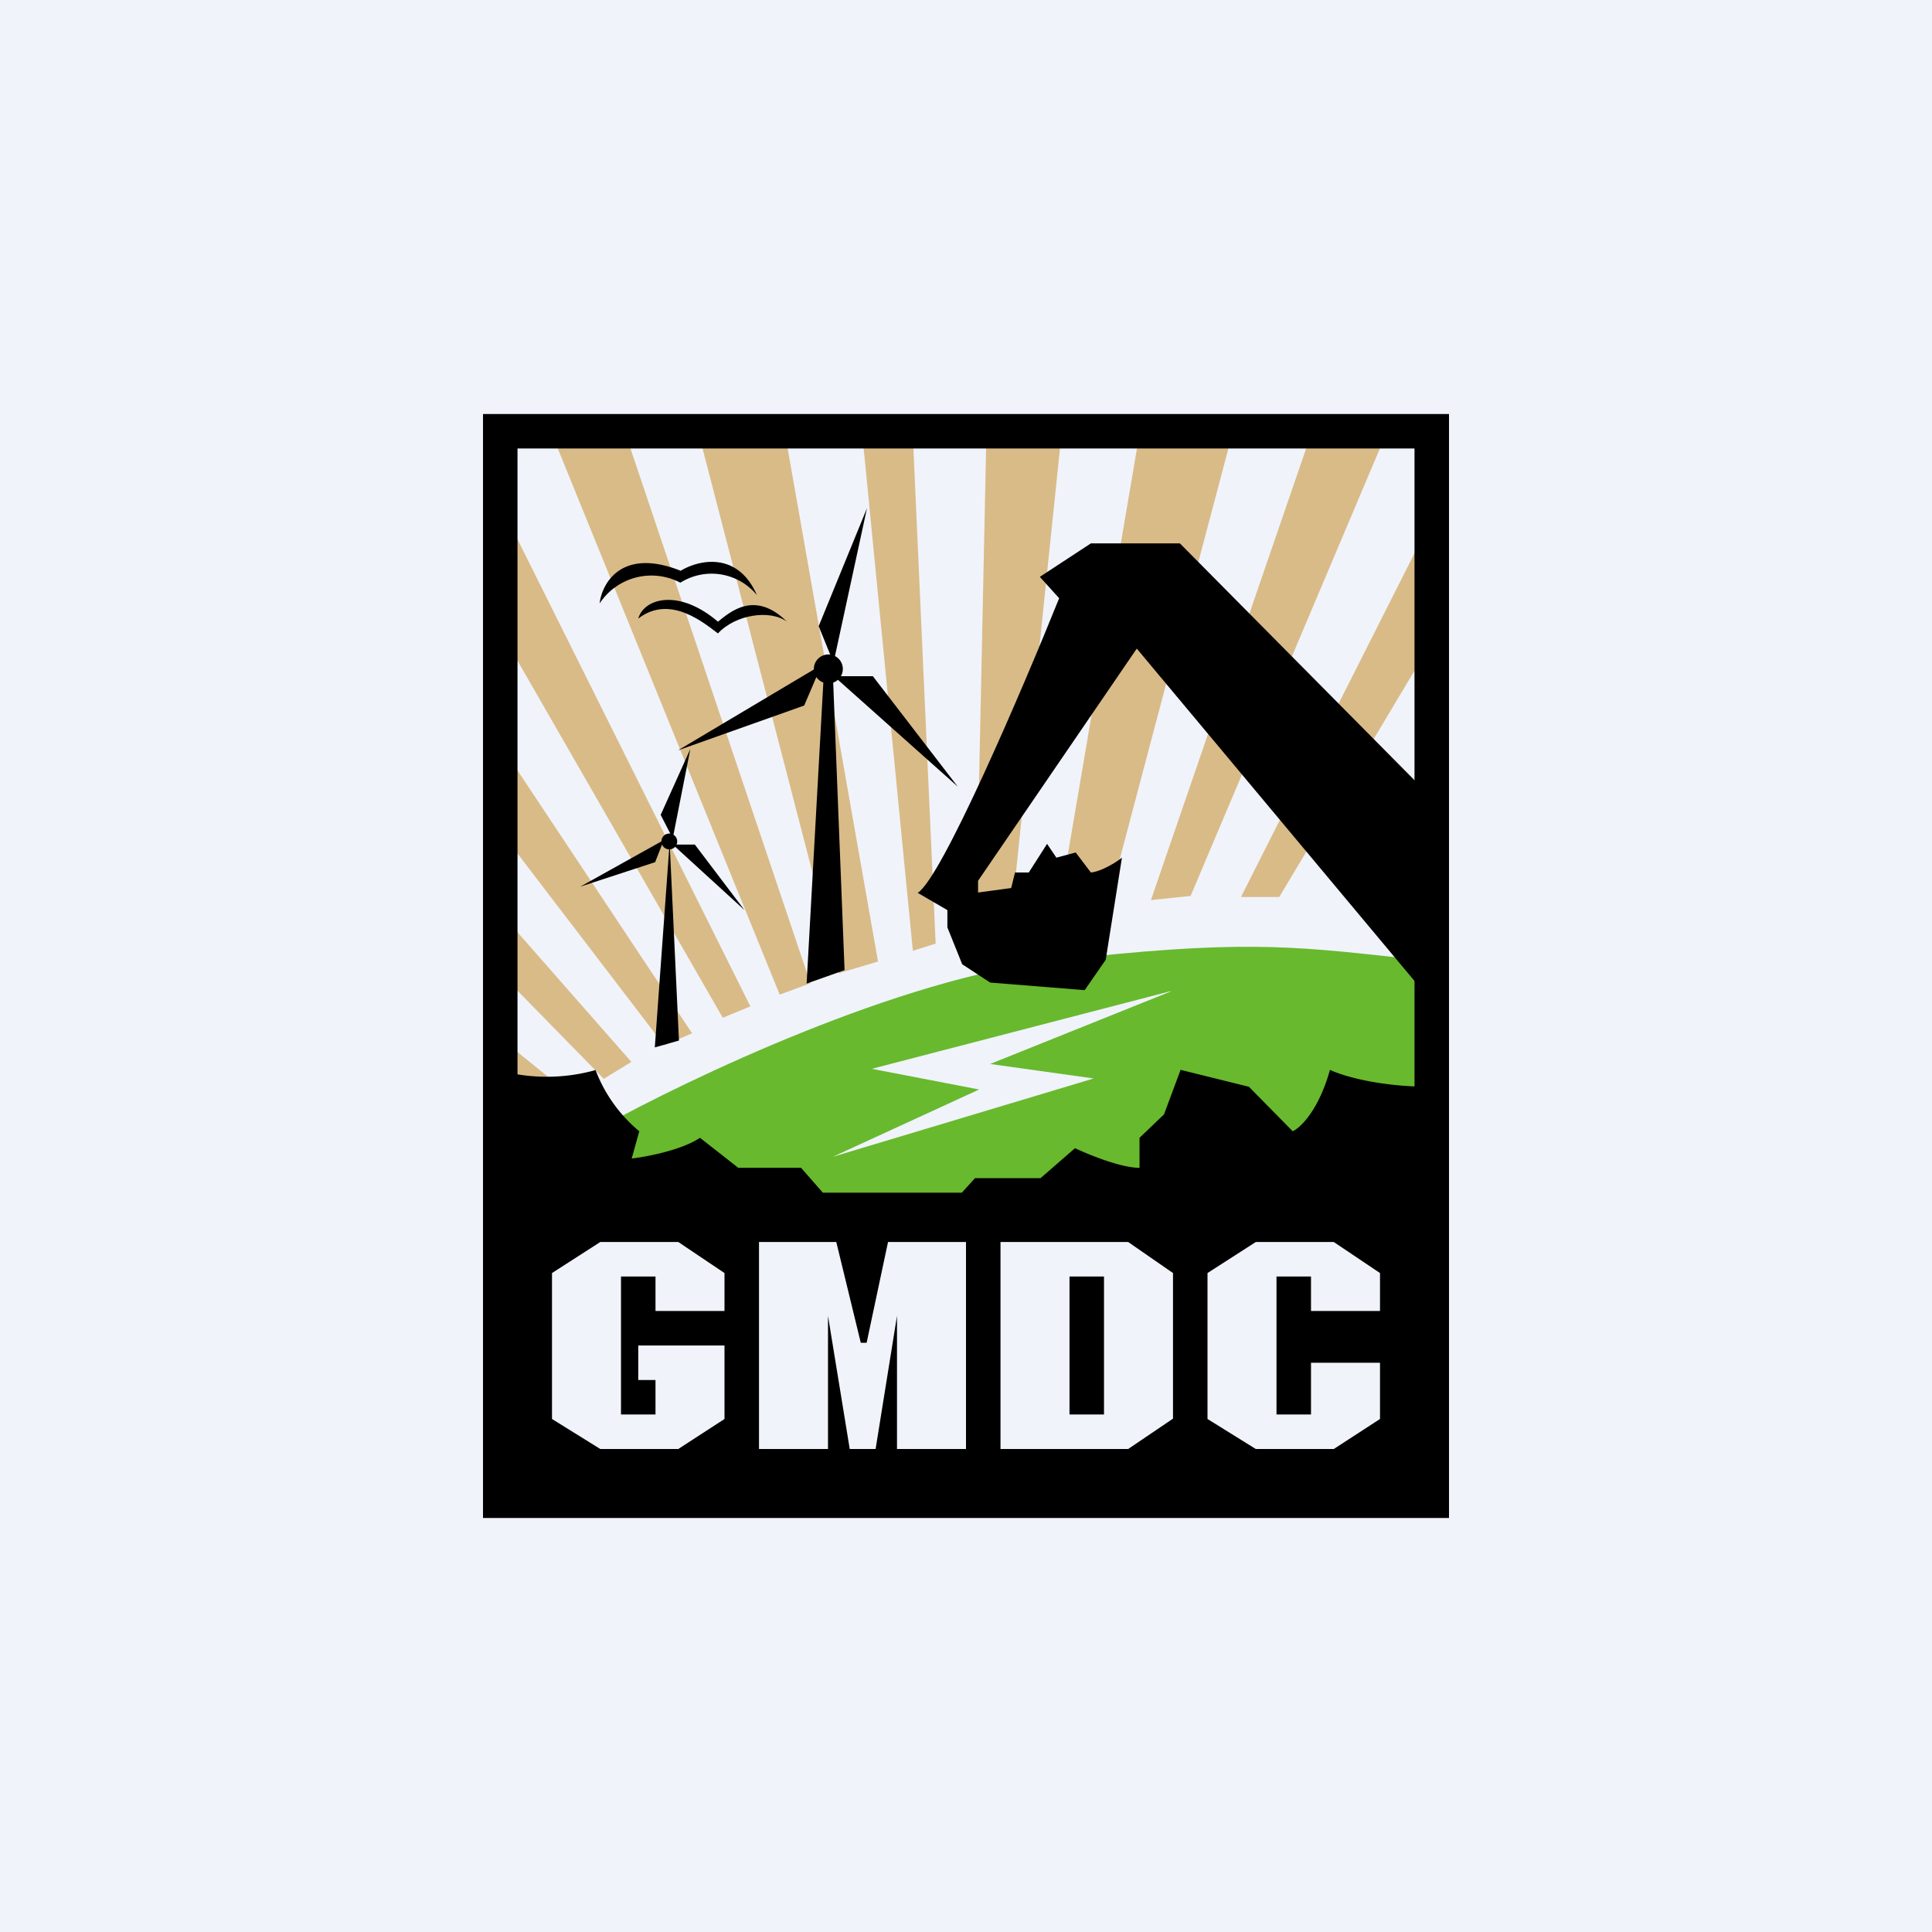
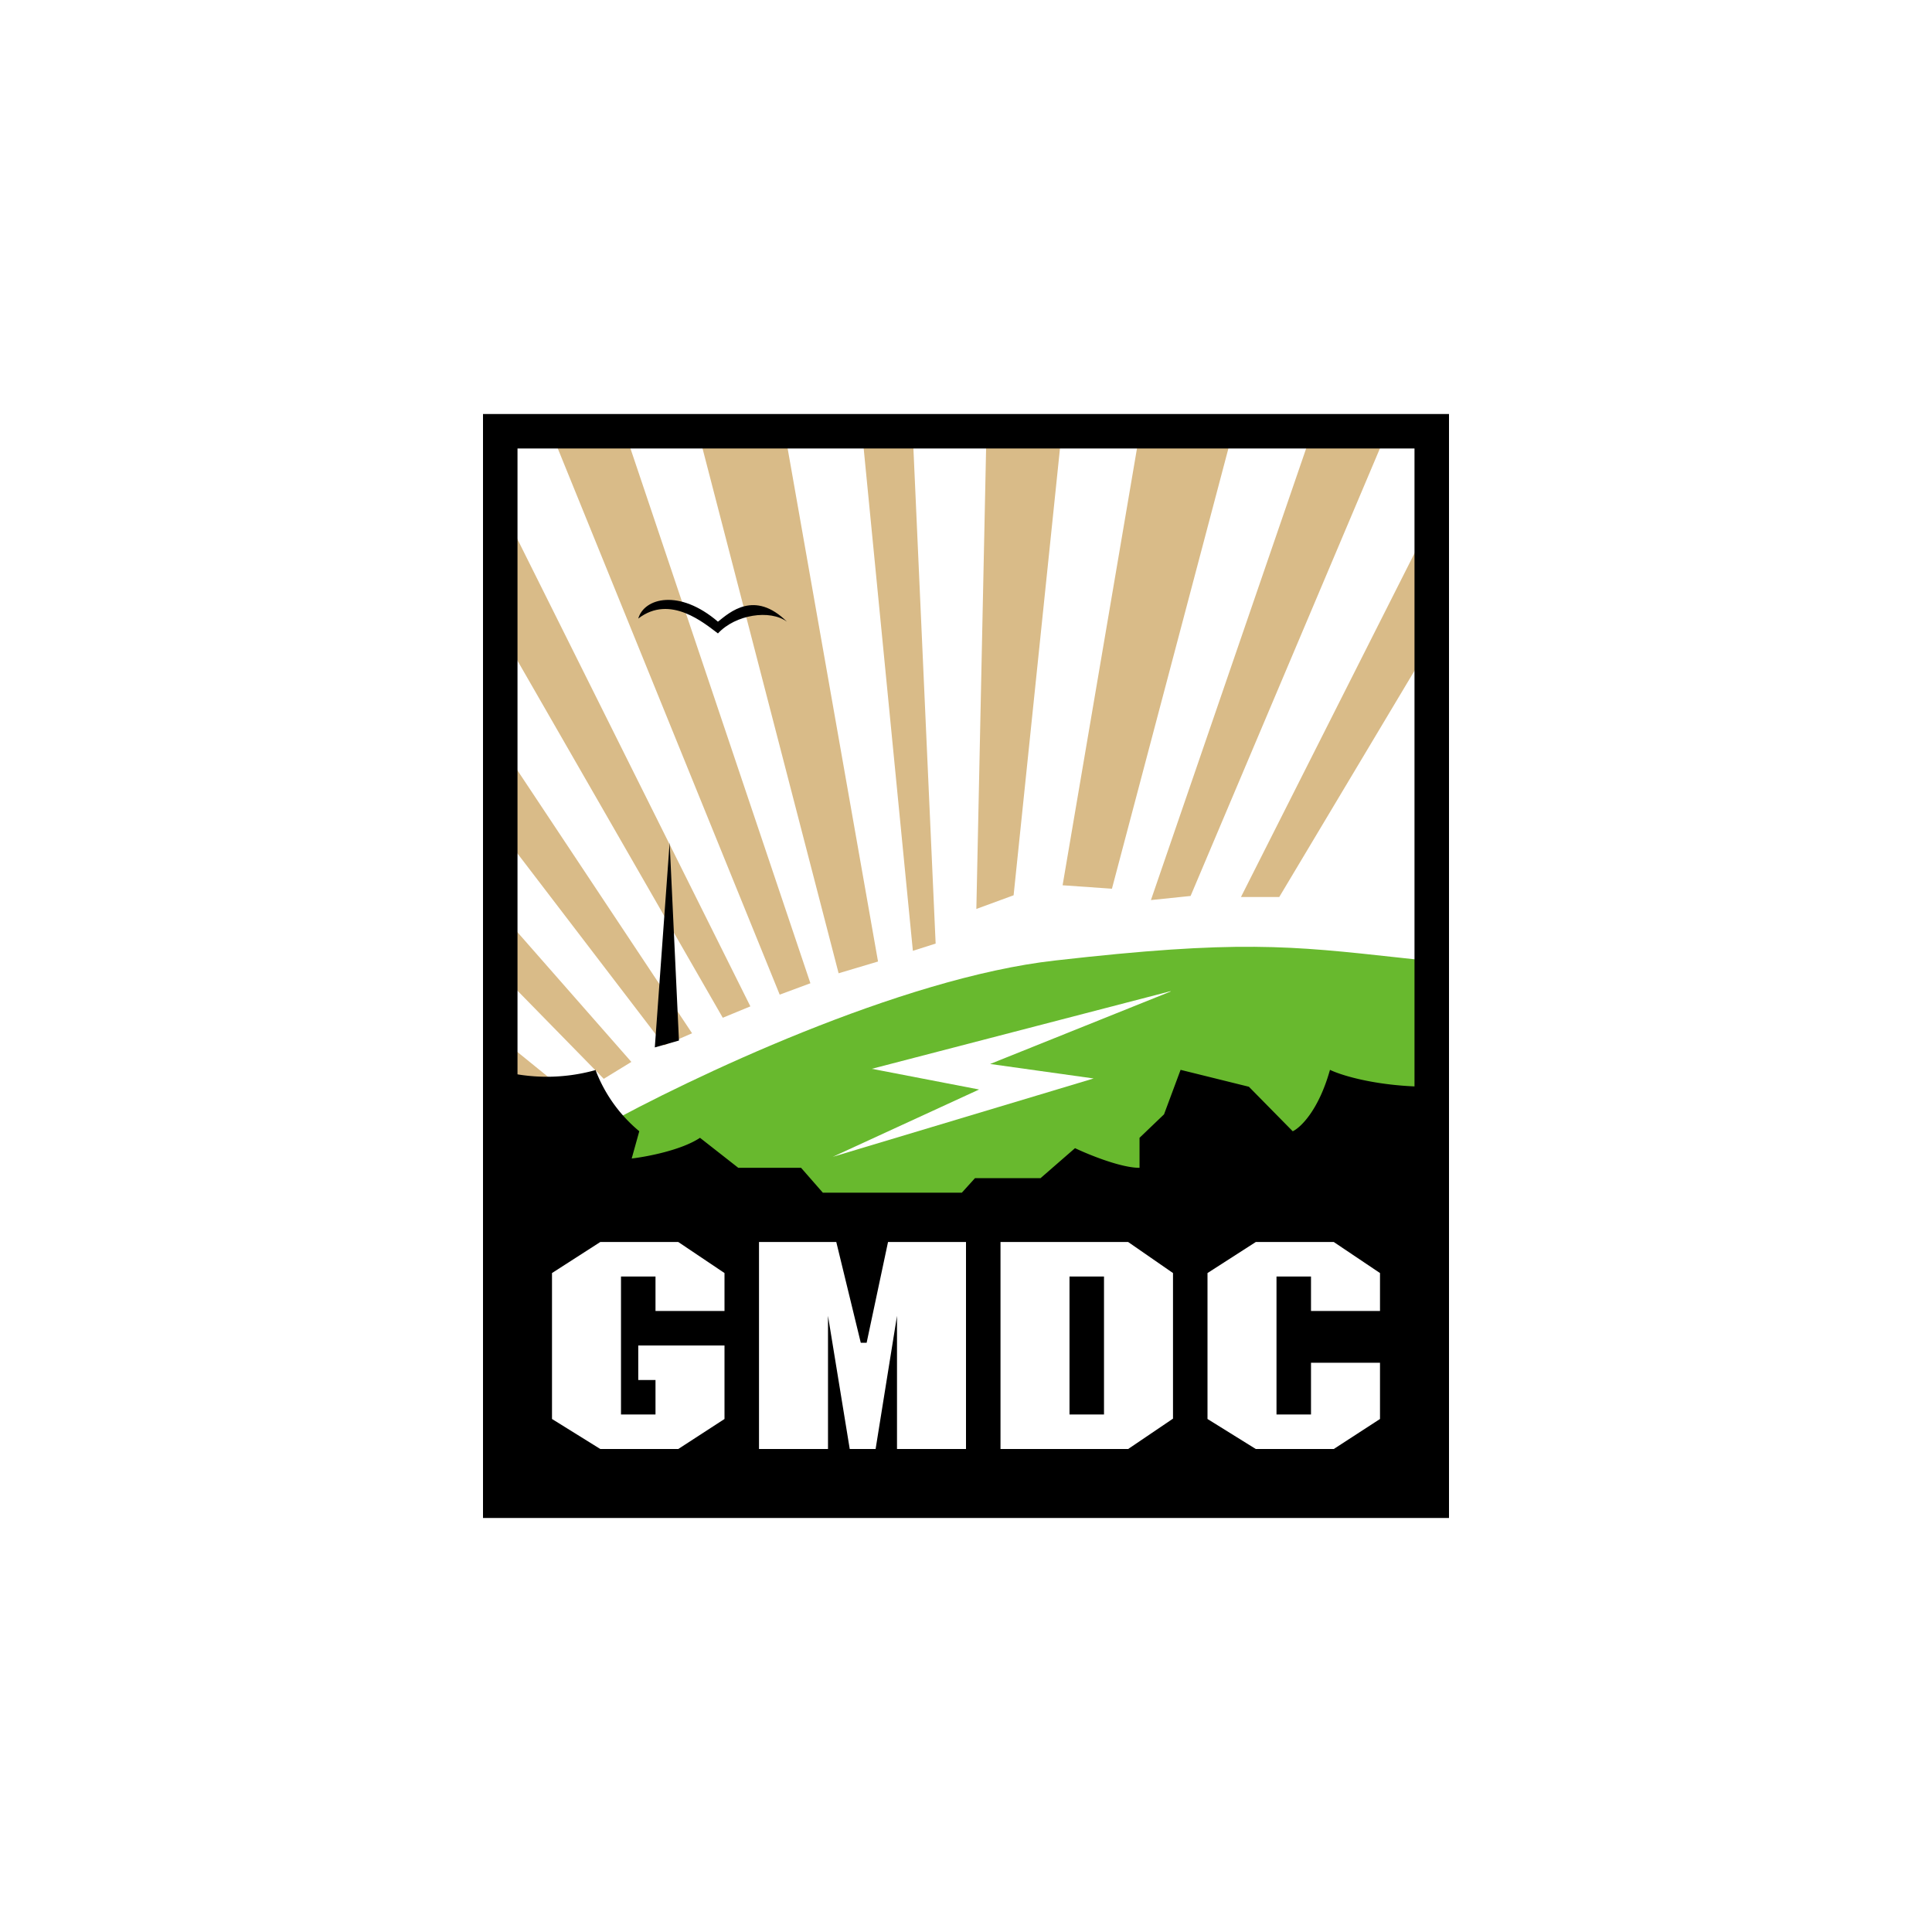
<svg xmlns="http://www.w3.org/2000/svg" width="56" height="56">
-   <path fill="#F0F3FA" d="M0 0h56v56H0z" />
  <path d="M41.17 15.7L35.97 26h1.11l4.1-6.86V15.7zm-7.81 10.39L38 12.59h2.17l-5.66 13.38-1.16.12zm-2.56-.43l2.21-12.98h2.68l-3.46 13.08-1.43-.1zm-2.5.69l.29-13.7h2.17l-1.38 13.3-1.09.4zm-1.84 1.21L25 12.65h1.46l.66 14.7-.66.21zm-2.15.66L20.26 12.6h2.5l2.69 15.27-1.14.34zm-1.71.61l-6.57-16.17h2.13l5.33 15.84-.89.33zm-.85.34l-7.13-14.3v3.62l6.33 11.01.8-.33zm-1.69.78l-5.32-8.01v2.46l4.51 5.9.81-.35zm-1.76.83l-3.6-4.1v1.73l2.8 2.86.8-.49zm-2.27.55l-1.38-1.12v1.12h1.38z" fill="#D9BB88" />
  <path d="M19.68 30.16l-.7.2.43-5.94.27 5.74z" />
-   <circle cx="19.4" cy="24.39" r=".23" />
-   <circle cx="24.01" cy="19.39" r=".42" />
-   <path d="M16.82 25.7l2.42-1.35-.25.64-2.17.71zm2.68-1.4l.51-2.59-.86 1.91.35.68zm2.08 2.08l-2.08-1.9h.64l1.44 1.9zm2.9 1.74l-1.1.39.5-9h.26l.34 8.6zm-.68-8.84l-4.15 2.47 3.66-1.3.5-1.17zm3.96 3.52l-3.59-3.2h1.13l2.46 3.2zm-3.6-3.59l.97-4.48-1.4 3.42.43 1.06zm-4.44-2.67c-1.7-.67-2.27.36-2.34.95a1.8 1.8 0 012.34-.6 1.7 1.7 0 012.22.36c-.57-1.3-1.72-1.01-2.22-.7z" />
  <path d="M20.81 18.02c-1.12-.96-2.14-.69-2.31-.09.93-.72 1.93.15 2.31.43.51-.55 1.51-.7 2-.34-.94-.93-1.66-.27-2 0z" />
  <path d="M17.43 32.67c2.52-1.4 8.67-4.33 13.16-4.83 5.27-.6 6.8-.43 9.99-.08l.73.08v7.6l-23.88-.33v-2.44zm16.5-3.94l-8.66 2.25 3.11.6-4.24 1.95 7.56-2.27-3-.42 5.23-2.1z" fill="#68B92E" />
  <path fill-rule="evenodd" d="M17.25 31.02a5.25 5.25 0 01-2.8 0V43.4h27V31.5c-1.49 0-2.55-.32-2.9-.49-.33 1.18-.86 1.68-1.08 1.78L36.2 31.5l-1.98-.49-.48 1.29-.71.68v.87c-.54 0-1.47-.38-1.87-.57l-1 .87h-1.9l-.38.42h-4.03l-.63-.72H21.4l-1.11-.87c-.54.36-1.55.55-1.98.6l.22-.79a4.28 4.28 0 01-1.27-1.78zM21 36.9V38h-2v-1h-1v4h1v-1h-.5v-1H21v2.13l-1.34.87H17.4l-1.4-.87V36.9l1.4-.9h2.26l1.34.9zM40 38v-1.1l-1.34-.9H36.4l-1.4.9v4.23l1.4.87h2.26l1.34-.87V39.5h-2V41h-1v-4h1v1h2zm-18-2v6h2v-3.86l.63 3.86h.75l.62-3.86V42h2v-6h-2.26l-.62 2.92h-.17L24.24 36H22zm7 6v-6h3.7l1.3.9v4.22l-1.3.88H29zm2-5h1v4h-1v-4z" />
-   <path d="M34.2 15.75l7.39 7.46v5.93L32.95 18.8l-4.6 6.73v.34l.96-.13.11-.45h.4l.53-.83.27.4.56-.15.44.58c.31-.03.74-.3.9-.43l-.47 2.96-.61.88-2.74-.22-.81-.53-.43-1.07v-.5l-.86-.5c.7-.44 3.03-5.88 4.1-8.54l-.56-.62 1.48-.97h2.59z" />
  <path fill-rule="evenodd" d="M41 13H15v30h26V13zm-27-1v32h28V12H14z" />
</svg>